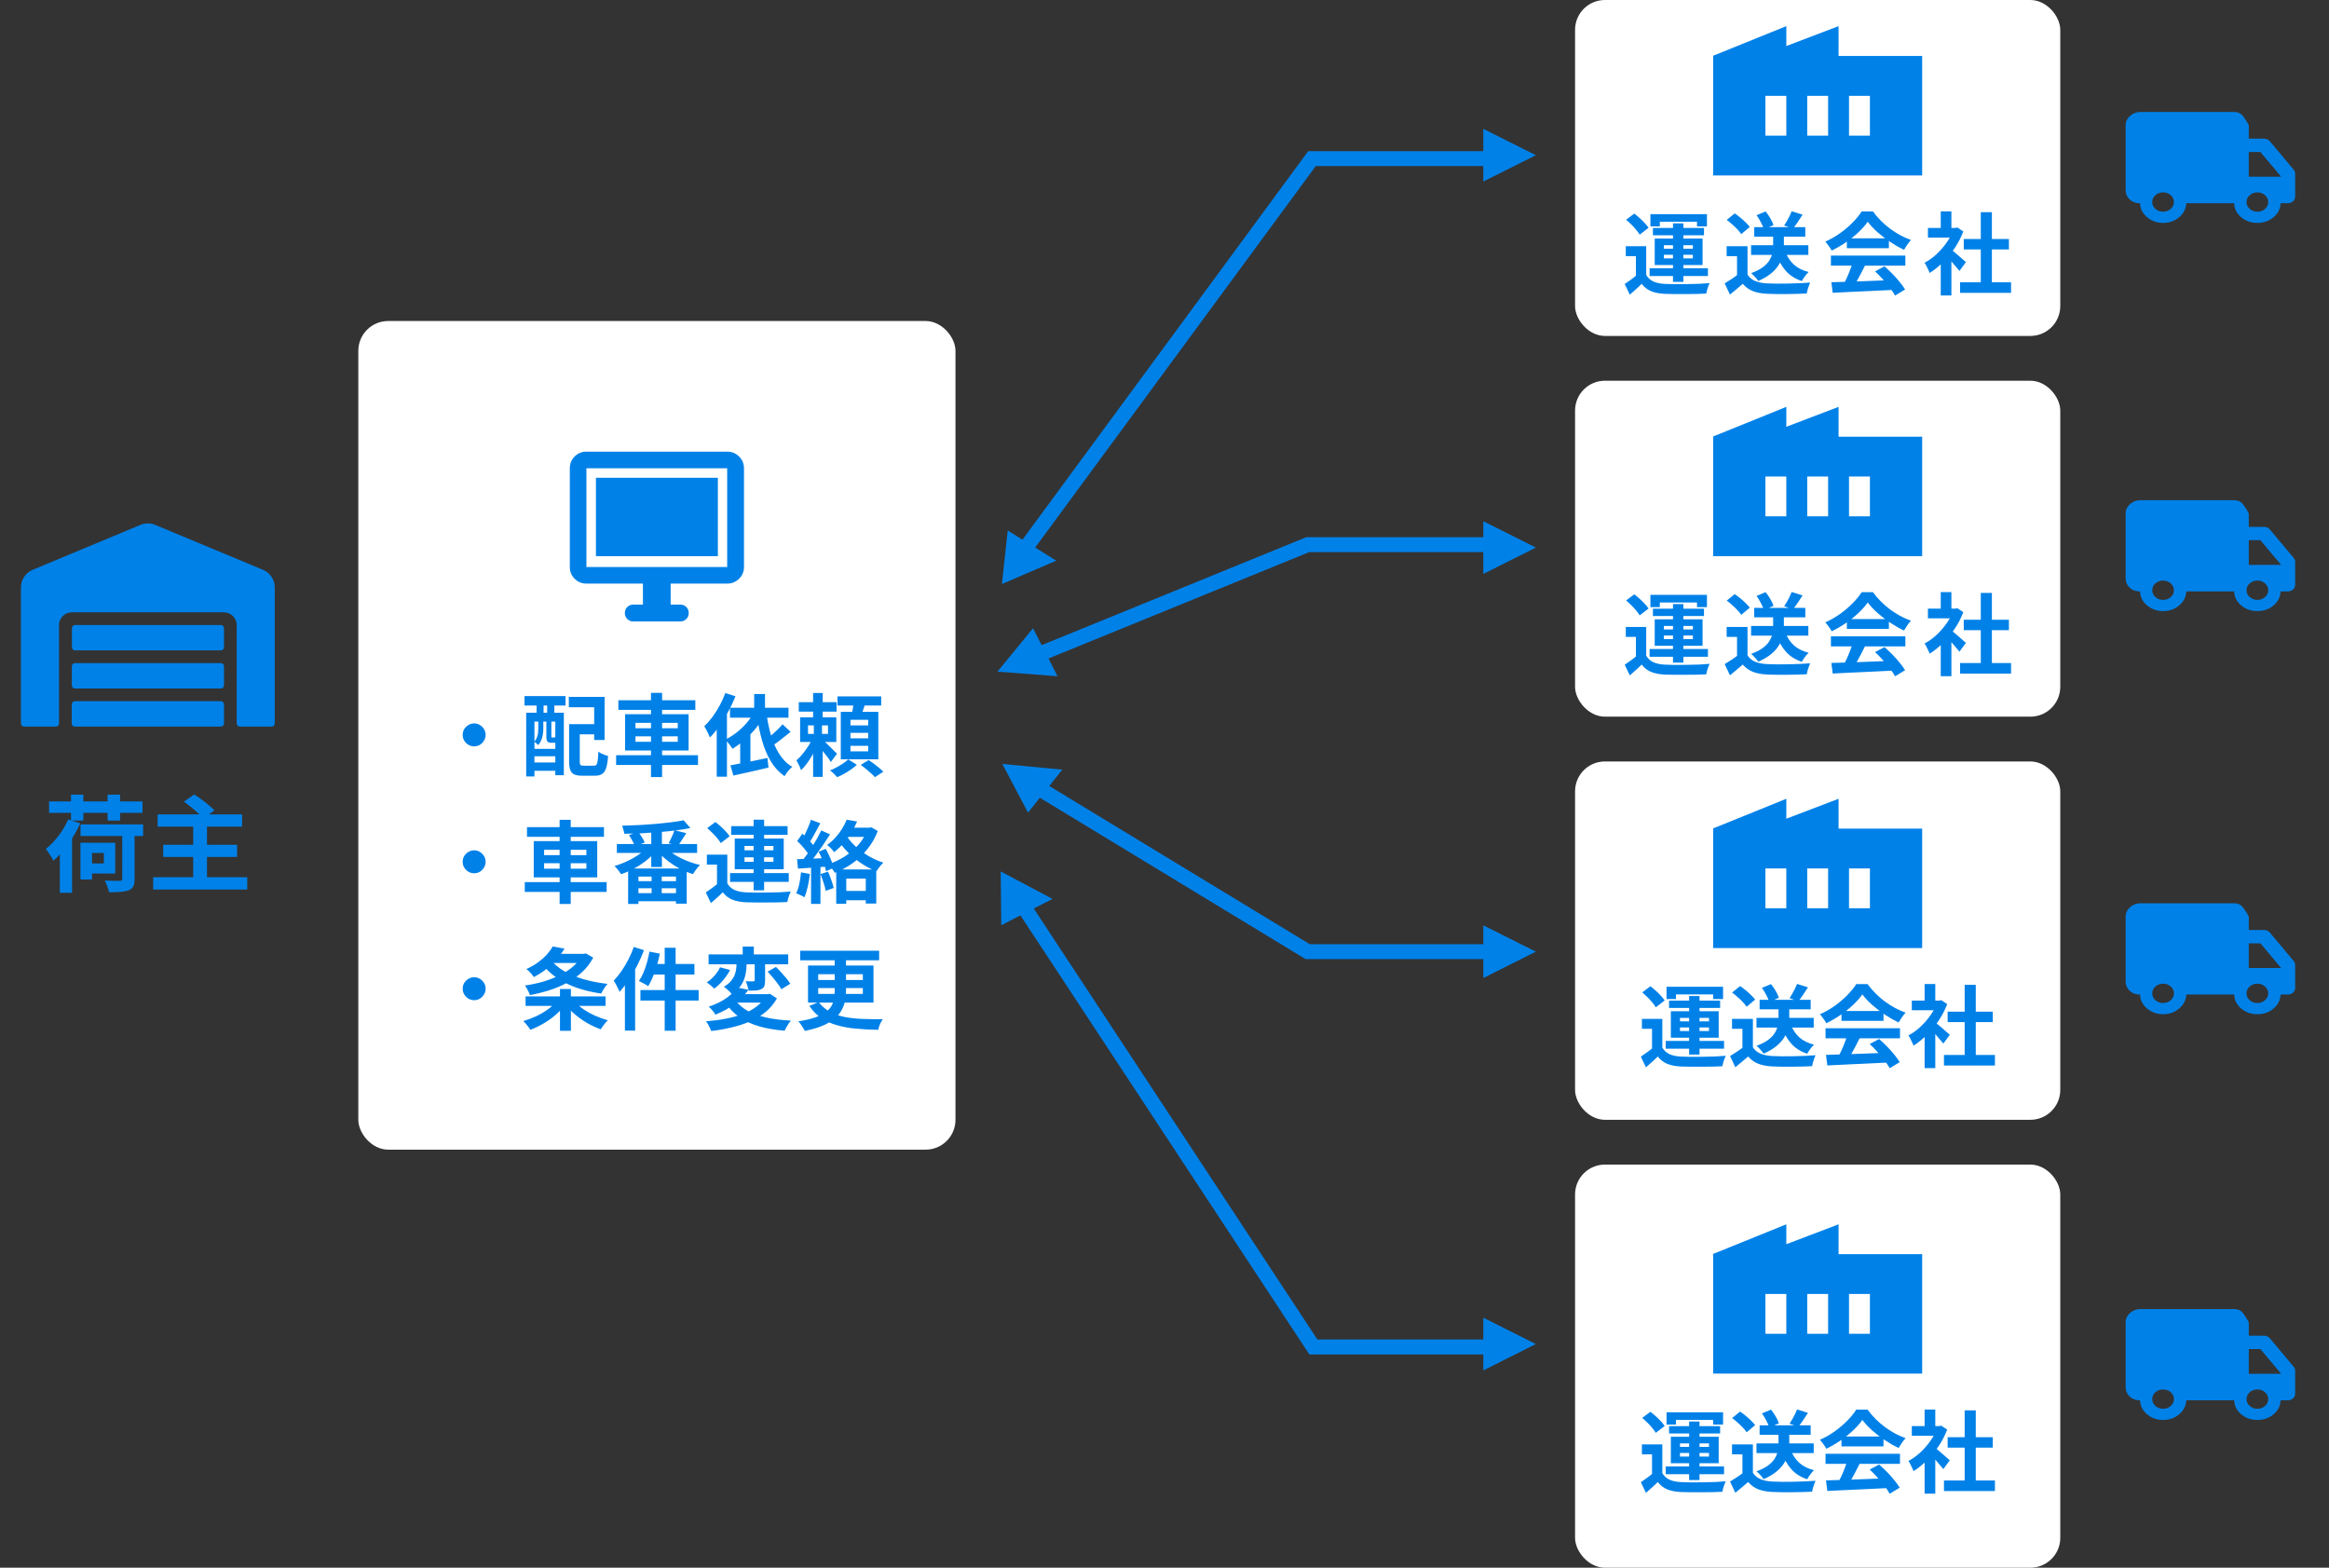
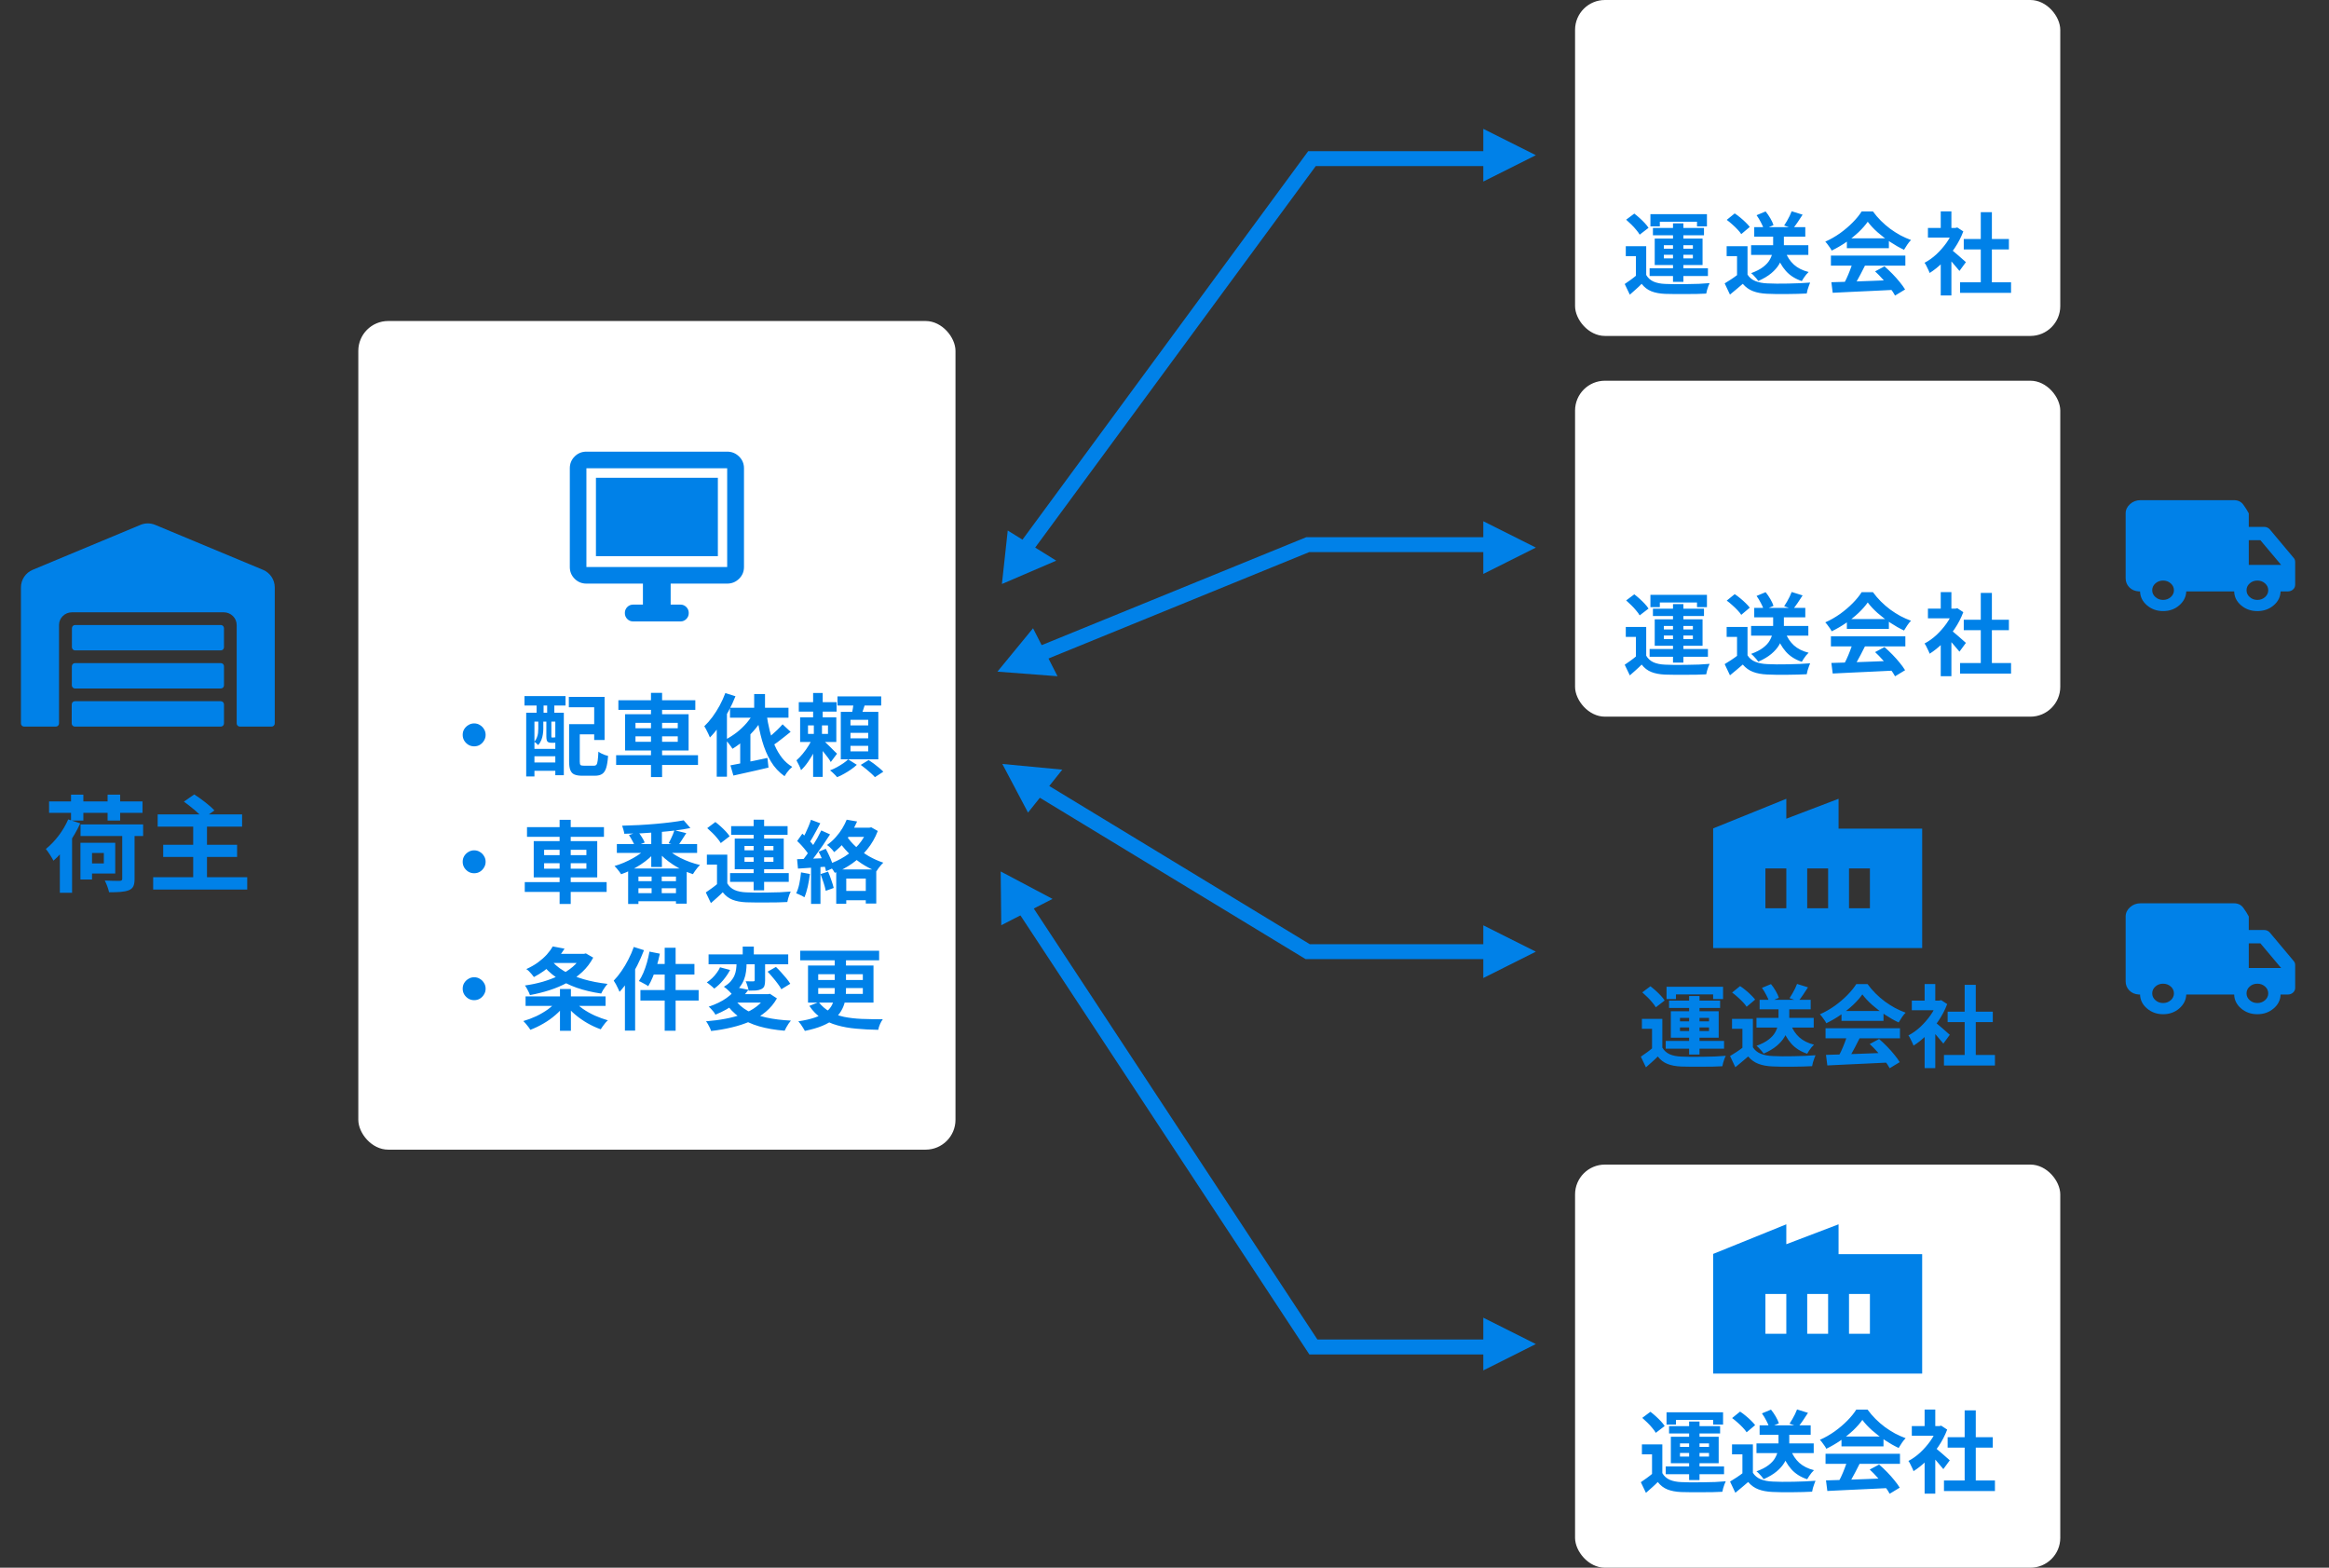
<svg xmlns="http://www.w3.org/2000/svg" fill="none" height="210" viewBox="0 0 312 210" width="312">
  <rect x="0" y="0" width="312" height="210" fill="#333333" stroke="none" />
  <clipPath id="a">
-     <path d="m229.5 3.5h28v20h-28z" />
-   </clipPath>
+     </clipPath>
  <clipPath id="b">
    <path d="m229.5 54.5h28v20h-28z" />
  </clipPath>
  <clipPath id="c">
    <path d="m229.5 107h28v20h-28z" />
  </clipPath>
  <clipPath id="d">
    <path d="m229.5 164h28v20h-28z" />
  </clipPath>
  <path d="m29.58 88.824h-19.529c-.234 0-.425.191-.425.425l-.005 2.552c0 .234.191.425.425.425h19.534c.234 0 .425-.191.425-.425v-2.552c0-.234-.191-.425-.425-.425zm0 5.104h-19.545c-.234 0-.425.191-.425.425l-.005 2.552c0 .234.191.425.425.425h19.55c.234 0 .425-.191.425-.425v-2.552c0-.234-.191-.425-.425-.425zm0-10.208h-19.518c-.234 0-.425.191-.425.425l-.005 2.552c0 .234.191.425.425.425h19.523c.234 0 .425-.191.425-.425v-2.552c0-.234-.191-.425-.425-.425zm5.658-7.39-14.455-6.024c-.627-.261-1.333-.261-1.96 0l-14.45 6.024c-.946.399-1.567 1.324-1.567 2.355v18.22c0 .234.191.425.425.425h4.25c.234 0 .425-.191.425-.425v-13.185c0-.936.776-1.701 1.732-1.701h20.336c.956 0 1.732.766 1.732 1.701v13.185c0 .234.191.425.425.425h4.25c.234 0 .425-.191.425-.425v-18.22c0-1.031-.622-1.956-1.567-2.355z" fill="#0081e8" />
  <path d="m10.789 110.434h8.386v1.554h-8.386zm5.586.77h1.652v6.524c0 .854-.182 1.288-.784 1.526s-1.456.266-2.632.266c-.084-.448-.35-1.134-.574-1.568.812.042 1.736.042 1.988.042.266-.014.35-.084.35-.294zm-7.238-1.442 1.61.532c-.84 1.876-2.212 3.808-3.584 4.998-.182-.364-.7-1.19-1.022-1.568 1.19-.952 2.338-2.422 2.996-3.962zm2.478 3.136h3.822v4.116h-3.822v-1.358h2.296v-1.4h-2.296zm-.84 0h1.554v4.914h-1.554zm-4.2-5.544h12.516v1.526h-12.516zm2.94-.91h1.652v3.472h-1.652zm4.9 0h1.68v3.472h-1.68zm-6.398 6.566 1.638-1.638v.014 8.204h-1.638zm13.104-3.92h11.312v1.638h-11.312zm.742 4.074h9.898v1.624h-9.898zm-1.344 4.34h12.6v1.652h-12.6zm5.362-6.986h1.848v7.868h-1.848zm-1.246-3.136 1.386-.966c.896.574 2.1 1.484 2.702 2.142l-1.484 1.078c-.532-.644-1.68-1.596-2.604-2.254z" fill="#0081e8" />
  <path d="m135.881 75.462 39.876-54.214h25.151" stroke="#0081e8" stroke-width="2" />
  <g fill="#0081e8">
    <path d="m205.749 180.04-7.041 3.531v-7.061z" />
    <path d="m205.749 127.48-7.041 3.53v-7.061z" />
    <path d="m205.749 73.35-7.041 3.53v-7.06z" />
    <path d="m205.75 20.789-7.042 3.53v-7.06z" />
    <path d="m134.219 78.23.781-7.167 6.497 4.04z" />
    <path d="m133.619 89.968 4.77-5.812 3.28 6.427z" />
    <path d="m134.276 102.334 8.034.762-4.593 5.752z" />
    <path d="m134.054 116.734 6.946 3.678-6.866 3.523z" />
-     <path d="m289.773 29.856c-.836 0-1.554-.257-2.156-.771-.601-.514-.91-1.136-.927-1.865h-.151c-.534-.03-.965-.212-1.29-.547-.326-.335-.489-.741-.489-1.218v-8.69c0-.477.196-.89.589-1.24.392-.35.856-.525 1.391-.525h12.533c.534 0 .948.197 1.24.592.293.395.539.786.74 1.173v1.81h2.03c.167 0 .318.03.451.089.134.06.251.149.351.268l3.183 3.798c.067.074.117.156.151.246.033.089.05.186.05.29v3.061c0 .253-.096.465-.288.637-.192.171-.431.257-.715.257h-.952c-.017.73-.326 1.351-.928 1.865-.601.514-1.328.771-2.18.771s-1.579-.257-2.181-.771c-.601-.514-.911-1.136-.927-1.865h-6.417c-.033.73-.347 1.351-.94 1.865s-1.316.771-2.168.771zm0-1.497c.401 0 .743-.127 1.028-.38.284-.253.426-.558.426-.916s-.142-.663-.426-.916c-.285-.253-.627-.38-1.028-.38s-.744.127-1.028.38c-.284.253-.426.558-.426.916s.142.663.426.916.627.38 1.028.38zm12.633 0c.401 0 .743-.127 1.027-.38.285-.253.427-.558.427-.916s-.142-.663-.427-.916c-.284-.253-.626-.38-1.027-.38s-.744.127-1.028.38c-.284.253-.426.558-.426.916s.142.663.426.916.627.38 1.028.38zm-1.153-4.691h4.336l-2.782-3.306h-1.554z" />
    <path d="m289.773 81.856c-.836 0-1.554-.257-2.156-.771-.601-.514-.91-1.136-.927-1.865h-.151c-.534-.03-.965-.212-1.29-.547-.326-.335-.489-.741-.489-1.218v-8.69c0-.476.196-.89.589-1.24.392-.35.856-.525 1.391-.525h12.533c.534 0 .948.197 1.24.592.293.395.539.786.74 1.173v1.81h2.03c.167 0 .318.03.451.089.134.06.251.149.351.268l3.183 3.798c.067.074.117.156.151.246.033.089.05.186.05.29v3.061c0 .253-.096.465-.288.637-.192.171-.431.257-.715.257h-.952c-.017.73-.326 1.351-.928 1.865-.601.514-1.328.771-2.18.771s-1.579-.257-2.181-.771c-.601-.514-.911-1.136-.927-1.865h-6.417c-.033.73-.347 1.351-.94 1.865-.593.514-1.316.771-2.168.771zm0-1.497c.401 0 .743-.127 1.028-.38.284-.253.426-.558.426-.916s-.142-.663-.426-.916c-.285-.253-.627-.38-1.028-.38s-.744.127-1.028.38-.426.558-.426.916.142.663.426.916c.284.253.627.38 1.028.38zm12.633 0c.401 0 .743-.127 1.027-.38.285-.253.427-.558.427-.916s-.142-.663-.427-.916c-.284-.253-.626-.38-1.027-.38s-.744.127-1.028.38-.426.558-.426.916.142.663.426.916c.284.253.627.38 1.028.38zm-1.153-4.691h4.336l-2.782-3.306h-1.554z" />
    <path d="m289.773 135.856c-.836 0-1.554-.257-2.156-.771-.601-.514-.91-1.135-.927-1.865h-.151c-.534-.03-.965-.212-1.29-.548-.326-.335-.489-.74-.489-1.217v-8.69c0-.477.196-.89.589-1.24.392-.35.856-.525 1.391-.525h12.533c.534 0 .948.197 1.24.592.293.395.539.786.74 1.173v1.809h2.03c.167 0 .318.03.451.09.134.059.251.149.351.268l3.183 3.797c.067.075.117.157.151.246.033.09.05.186.05.291v3.06c0 .253-.096.466-.288.637s-.431.257-.715.257h-.952c-.017.73-.326 1.351-.928 1.865-.601.514-1.328.771-2.18.771s-1.579-.257-2.181-.771c-.601-.514-.911-1.135-.927-1.865h-6.417c-.033.73-.347 1.351-.94 1.865s-1.316.771-2.168.771zm0-1.497c.401 0 .743-.127 1.028-.38.284-.253.426-.558.426-.916 0-.357-.142-.662-.426-.916-.285-.253-.627-.379-1.028-.379s-.744.126-1.028.379c-.284.254-.426.559-.426.916 0 .358.142.663.426.916s.627.38 1.028.38zm12.633 0c.401 0 .743-.127 1.027-.38.285-.253.427-.558.427-.916 0-.357-.142-.662-.427-.916-.284-.253-.626-.379-1.027-.379s-.744.126-1.028.379c-.284.254-.426.559-.426.916 0 .358.142.663.426.916s.627.38 1.028.38zm-1.153-4.691h4.336l-2.782-3.307h-1.554z" />
-     <path d="m289.773 190.207c-.836 0-1.554-.257-2.156-.771-.601-.514-.91-1.136-.927-1.865h-.151c-.534-.03-.965-.212-1.29-.548-.326-.335-.489-.741-.489-1.217v-8.69c0-.477.196-.89.589-1.24.392-.35.856-.525 1.391-.525h12.533c.534 0 .948.197 1.24.592.293.395.539.786.74 1.173v1.809h2.03c.167 0 .318.03.451.09.134.059.251.149.351.268l3.183 3.797c.067.075.117.157.151.246.033.09.05.186.05.291v3.06c0 .253-.096.466-.288.637s-.431.257-.715.257h-.952c-.017.729-.326 1.351-.928 1.865-.601.514-1.328.771-2.18.771s-1.579-.257-2.181-.771c-.601-.514-.911-1.136-.927-1.865h-6.417c-.033.729-.347 1.351-.94 1.865s-1.316.771-2.168.771zm0-1.497c.401 0 .743-.127 1.028-.38.284-.253.426-.558.426-.916 0-.357-.142-.662-.426-.916-.285-.253-.627-.379-1.028-.379s-.744.126-1.028.379c-.284.254-.426.559-.426.916 0 .358.142.663.426.916s.627.38 1.028.38zm12.633 0c.401 0 .743-.127 1.027-.38.285-.253.427-.558.427-.916 0-.357-.142-.662-.427-.916-.284-.253-.626-.379-1.027-.379s-.744.126-1.028.379c-.284.254-.426.559-.426.916 0 .358.142.663.426.916s.627.38 1.028.38zm-1.153-4.691h4.336l-2.782-3.307h-1.554z" />
  </g>
  <rect fill="#fff" height="45" rx="4" width="65" x="211" />
  <g clip-path="url(#a)">
    <path d="m229.5 23.5v-16.033l9.8-3.967v2.667l7-2.667v4h11.2v16zm12.6-5.333h2.8v-5.333h-2.8zm-5.6 0h2.8v-5.333h-2.8zm11.2 0h2.8v-5.333h-2.8z" fill="#0081e8" />
  </g>
  <path d="m220.532 32.98v4.428h-1.38v-3.096h-1.356v-1.332zm0 3.852c.232.4.56.696.984.888.424.184.94.288 1.548.312.36.016.792.028 1.296.036.512 0 1.044-.004 1.596-.012.56-.008 1.104-.02 1.632-.036.536-.024 1.016-.056 1.44-.096-.056.104-.116.244-.18.42-.056.168-.112.34-.168.516-.048.176-.084.332-.108.468-.368.024-.792.04-1.272.048s-.976.012-1.488.012c-.512.008-1.008.008-1.488 0-.48 0-.904-.008-1.272-.024-.72-.032-1.332-.148-1.836-.348s-.936-.532-1.296-.996c-.232.24-.48.476-.744.708-.256.24-.536.488-.84.744l-.684-1.428c.256-.168.524-.356.804-.564.288-.208.564-.424.828-.648zm-2.688-7.404 1.092-.816c.232.176.472.376.72.6s.476.448.684.672.376.436.504.636l-1.188.912c-.112-.2-.268-.416-.468-.648-.192-.24-.408-.476-.648-.708-.24-.24-.472-.456-.696-.648zm6.276.492h1.392v7.836h-1.392zm-1.224 4.212v.48h3.888v-.48zm0-1.284v.468h3.888v-.468zm-1.224-.888h6.408v3.54h-6.408zm-.576-3.276h7.572v1.644h-1.332v-.624h-4.98v.624h-1.26zm.336 1.848h6.84v.984h-6.84zm-.444 5.4h7.812v1.044h-7.812zm13.596-3.084h7.668v1.296h-7.668zm.42-2.424h6.84v1.272h-6.84zm2.532.624h1.44v1.92c0 .384-.048.784-.144 1.2-.088.416-.256.832-.504 1.248-.24.408-.588.804-1.044 1.188-.448.376-1.028.72-1.74 1.032-.064-.104-.152-.22-.264-.348s-.228-.256-.348-.384-.236-.232-.348-.312c.68-.248 1.216-.524 1.608-.828.4-.304.692-.62.876-.948.192-.328.316-.648.372-.96.064-.32.096-.62.096-.9zm1.656 2.712c.248.664.624 1.228 1.128 1.692.512.456 1.168.784 1.968.984-.104.096-.216.216-.336.36-.112.144-.22.292-.324.444-.096.144-.18.28-.252.408-.88-.288-1.592-.74-2.136-1.356s-.964-1.372-1.26-2.268zm-5.088-.78v4.428h-1.404v-3.096h-1.392v-1.332zm0 3.804c.248.392.596.68 1.044.864s.984.288 1.608.312c.352.016.768.028 1.248.036.488 0 1-.004 1.536-.012s1.06-.024 1.572-.048c.52-.024.98-.052 1.38-.084-.048.112-.104.256-.168.432s-.124.356-.18.54c-.048.184-.084.348-.108.492-.36.024-.772.04-1.236.048-.464.016-.94.024-1.428.024-.488.008-.96.008-1.416 0s-.864-.02-1.224-.036c-.736-.032-1.364-.148-1.884-.348-.52-.192-.98-.52-1.38-.984-.264.224-.536.456-.816.696-.272.24-.572.488-.9.744l-.708-1.5c.28-.168.572-.352.876-.552s.596-.408.876-.624zm-2.784-7.332 1.068-.864c.248.16.5.348.756.564.256.208.496.424.72.648.224.216.404.416.54.6l-1.14.96c-.12-.192-.288-.4-.504-.624-.208-.224-.44-.448-.696-.672-.256-.232-.504-.436-.744-.612zm8.7-1.152 1.464.456c-.216.344-.44.684-.672 1.02-.224.328-.432.608-.624.84l-1.176-.408c.12-.184.244-.384.372-.6.128-.224.248-.448.36-.672.112-.232.204-.444.276-.636zm-4.704.528 1.212-.504c.224.272.436.58.636.924s.34.648.42.912l-1.296.552c-.064-.256-.192-.56-.384-.912-.184-.36-.38-.684-.588-.972zm10.02 8.976c.712-.024 1.536-.048 2.472-.072.944-.032 1.932-.068 2.964-.108 1.04-.04 2.064-.08 3.072-.12l-.048 1.32c-.976.056-1.968.104-2.976.144-1 .048-1.952.092-2.856.132-.904.048-1.72.088-2.448.12zm-.06-3.564h9.972v1.344h-9.972zm2.136-2.316h5.628v1.32h-5.628zm.792 3.192 1.644.444c-.184.376-.38.76-.588 1.152-.2.384-.4.752-.6 1.104-.192.352-.376.664-.552.936l-1.26-.42c.16-.296.328-.628.504-.996.176-.376.336-.756.48-1.14.152-.392.276-.752.372-1.08zm2.988 1.236 1.26-.672c.36.312.716.648 1.068 1.008s.676.724.972 1.092c.296.36.536.692.72.996l-1.344.816c-.16-.304-.388-.648-.684-1.032-.288-.376-.608-.76-.96-1.152-.344-.392-.688-.744-1.032-1.056zm-.984-6.648c-.32.456-.732.924-1.236 1.404-.504.472-1.064.92-1.68 1.344s-1.256.796-1.92 1.116c-.048-.12-.124-.252-.228-.396-.096-.152-.2-.296-.312-.432-.104-.144-.208-.268-.312-.372.688-.304 1.348-.68 1.98-1.128.632-.456 1.196-.936 1.692-1.44.504-.512.904-1.004 1.2-1.476h1.512c.32.44.676.856 1.068 1.248s.808.752 1.248 1.08c.44.32.892.608 1.356.864.472.248.948.46 1.428.636-.176.176-.344.384-.504.624s-.304.468-.432.684c-.6-.28-1.208-.624-1.824-1.032s-1.192-.848-1.728-1.32c-.528-.472-.964-.94-1.308-1.404zm12.372 8.112h6.828v1.416h-6.828zm.492-5.796h6.048v1.392h-6.048zm2.28-3.6h1.488v10.08h-1.488zm-7.08 2.112h3.924v1.296h-3.924zm1.716 4.092 1.428-1.704v6.66h-1.428zm0-6.312h1.428v2.82h-1.428zm1.272 5.016c.112.072.264.192.456.36.2.16.412.34.636.54.224.192.428.372.612.54.184.16.316.276.396.348l-.864 1.176c-.12-.152-.268-.328-.444-.528-.168-.208-.348-.42-.54-.636s-.38-.42-.564-.612-.34-.352-.468-.48zm.42-2.796h.276l.252-.06.804.528c-.296.784-.684 1.532-1.164 2.244-.48.704-1.008 1.34-1.584 1.908s-1.164 1.04-1.764 1.416c-.04-.128-.104-.28-.192-.456-.08-.184-.164-.356-.252-.516-.08-.168-.16-.3-.24-.396.552-.288 1.08-.664 1.584-1.128.504-.472.956-.988 1.356-1.548.4-.568.708-1.148.924-1.74z" fill="#0081e8" />
  <rect fill="#fff" height="45" rx="4" width="65" x="211" y="51" />
  <g clip-path="url(#b)">
-     <path d="m229.5 74.5v-16.033l9.8-3.967v2.667l7-2.667v4h11.2v16zm12.6-5.333h2.8v-5.333h-2.8zm-5.6 0h2.8v-5.333h-2.8zm11.2 0h2.8v-5.333h-2.8z" fill="#0081e8" />
-   </g>
+     </g>
  <path d="m220.532 83.98v4.428h-1.38v-3.096h-1.356v-1.332zm0 3.852c.232.4.56.696.984.888.424.184.94.288 1.548.312.36.016.792.028 1.296.036.512 0 1.044-.004 1.596-.012.56-.008 1.104-.02 1.632-.036.536-.024 1.016-.056 1.44-.096-.056.104-.116.244-.18.42-.056.168-.112.34-.168.516-.048.176-.084.332-.108.468-.368.024-.792.04-1.272.048s-.976.012-1.488.012c-.512.008-1.008.008-1.488 0-.48 0-.904-.008-1.272-.024-.72-.032-1.332-.148-1.836-.348s-.936-.532-1.296-.996c-.232.24-.48.476-.744.708-.256.24-.536.488-.84.744l-.684-1.428c.256-.168.524-.356.804-.564.288-.208.564-.424.828-.648zm-2.688-7.404 1.092-.816c.232.176.472.376.72.6s.476.448.684.672.376.436.504.636l-1.188.912c-.112-.2-.268-.416-.468-.648-.192-.24-.408-.476-.648-.708-.24-.24-.472-.456-.696-.648zm6.276.492h1.392v7.836h-1.392zm-1.224 4.212v.48h3.888v-.48zm0-1.284v.468h3.888v-.468zm-1.224-.888h6.408v3.54h-6.408zm-.576-3.276h7.572v1.644h-1.332v-.624h-4.98v.624h-1.26zm.336 1.848h6.84v.984h-6.84zm-.444 5.4h7.812v1.044h-7.812zm13.596-3.084h7.668v1.296h-7.668zm.42-2.424h6.84v1.272h-6.84zm2.532.624h1.44v1.92c0 .384-.048.784-.144 1.2-.088.416-.256.832-.504 1.248-.24.408-.588.804-1.044 1.188-.448.376-1.028.72-1.74 1.032-.064-.104-.152-.22-.264-.348s-.228-.256-.348-.384-.236-.232-.348-.312c.68-.248 1.216-.524 1.608-.828.4-.304.692-.62.876-.948.192-.328.316-.648.372-.96.064-.32.096-.62.096-.9zm1.656 2.712c.248.664.624 1.228 1.128 1.692.512.456 1.168.784 1.968.984-.104.096-.216.216-.336.36-.112.144-.22.292-.324.444-.096.144-.18.28-.252.408-.88-.288-1.592-.74-2.136-1.356s-.964-1.372-1.26-2.268zm-5.088-.78v4.428h-1.404v-3.096h-1.392v-1.332zm0 3.804c.248.392.596.68 1.044.864s.984.288 1.608.312c.352.016.768.028 1.248.036.488 0 1-.004 1.536-.012s1.06-.024 1.572-.048c.52-.024.98-.052 1.38-.084-.048.112-.104.256-.168.432s-.124.356-.18.54c-.048.184-.084.348-.108.492-.36.024-.772.04-1.236.048-.464.016-.94.024-1.428.024-.488.008-.96.008-1.416 0s-.864-.02-1.224-.036c-.736-.032-1.364-.148-1.884-.348-.52-.192-.98-.52-1.38-.984-.264.224-.536.456-.816.696-.272.24-.572.488-.9.744l-.708-1.5c.28-.168.572-.352.876-.552s.596-.408.876-.624zm-2.784-7.332 1.068-.864c.248.16.5.348.756.564.256.208.496.424.72.648.224.216.404.416.54.6l-1.14.96c-.12-.192-.288-.4-.504-.624-.208-.224-.44-.448-.696-.672-.256-.232-.504-.436-.744-.612zm8.7-1.152 1.464.456c-.216.344-.44.684-.672 1.02-.224.328-.432.608-.624.84l-1.176-.408c.12-.184.244-.384.372-.6.128-.224.248-.448.36-.672.112-.232.204-.444.276-.636zm-4.704.528 1.212-.504c.224.272.436.58.636.924s.34.648.42.912l-1.296.552c-.064-.256-.192-.56-.384-.912-.184-.36-.38-.684-.588-.972zm10.02 8.976c.712-.024 1.536-.048 2.472-.072.944-.032 1.932-.068 2.964-.108 1.04-.04 2.064-.08 3.072-.12l-.048 1.32c-.976.056-1.968.104-2.976.144-1 .048-1.952.092-2.856.132-.904.048-1.72.088-2.448.12zm-.06-3.564h9.972v1.344h-9.972zm2.136-2.316h5.628v1.32h-5.628zm.792 3.192 1.644.444c-.184.376-.38.76-.588 1.152-.2.384-.4.752-.6 1.104-.192.352-.376.664-.552.936l-1.26-.42c.16-.296.328-.628.504-.996.176-.376.336-.756.48-1.14.152-.392.276-.752.372-1.08zm2.988 1.236 1.26-.672c.36.312.716.648 1.068 1.008s.676.724.972 1.092c.296.36.536.692.72.996l-1.344.816c-.16-.304-.388-.648-.684-1.032-.288-.376-.608-.76-.96-1.152-.344-.392-.688-.744-1.032-1.056zm-.984-6.648c-.32.456-.732.924-1.236 1.404-.504.472-1.064.92-1.68 1.344s-1.256.796-1.92 1.116c-.048-.12-.124-.252-.228-.396-.096-.152-.2-.296-.312-.432-.104-.144-.208-.268-.312-.372.688-.304 1.348-.68 1.98-1.128.632-.456 1.196-.936 1.692-1.44.504-.512.904-1.004 1.2-1.476h1.512c.32.44.676.856 1.068 1.248s.808.752 1.248 1.08c.44.32.892.608 1.356.864.472.248.948.46 1.428.636-.176.176-.344.384-.504.624s-.304.468-.432.684c-.6-.28-1.208-.624-1.824-1.032s-1.192-.848-1.728-1.32c-.528-.472-.964-.94-1.308-1.404zm12.372 8.112h6.828v1.416h-6.828zm.492-5.796h6.048v1.392h-6.048zm2.28-3.6h1.488v10.08h-1.488zm-7.08 2.112h3.924v1.296h-3.924zm1.716 4.092 1.428-1.704v6.66h-1.428zm0-6.312h1.428v2.82h-1.428zm1.272 5.016c.112.072.264.192.456.36.2.16.412.34.636.54.224.192.428.372.612.54.184.16.316.276.396.348l-.864 1.176c-.12-.152-.268-.328-.444-.528-.168-.208-.348-.42-.54-.636s-.38-.42-.564-.612-.34-.352-.468-.48zm.42-2.796h.276l.252-.06.804.528c-.296.784-.684 1.532-1.164 2.244-.48.704-1.008 1.34-1.584 1.908s-1.164 1.04-1.764 1.416c-.04-.128-.104-.28-.192-.456-.08-.184-.164-.356-.252-.516-.08-.168-.16-.3-.24-.396.552-.288 1.08-.664 1.584-1.128.504-.472.956-.988 1.356-1.548.4-.568.708-1.148.924-1.74z" fill="#0081e8" />
-   <rect fill="#fff" height="48" rx="4" width="65" x="211" y="102" />
  <g clip-path="url(#c)">
    <path d="m229.5 127v-16.033l9.8-3.967v2.667l7-2.667v4h11.2v16zm12.6-5.333h2.8v-5.334h-2.8zm-5.6 0h2.8v-5.334h-2.8zm11.2 0h2.8v-5.334h-2.8z" fill="#0081e8" />
  </g>
  <path d="m222.692 136.48v4.428h-1.38v-3.096h-1.356v-1.332zm0 3.852c.232.4.56.696.984.888.424.184.94.288 1.548.312.36.016.792.028 1.296.036.512 0 1.044-.004 1.596-.012.56-.008 1.104-.02 1.632-.036.536-.024 1.016-.056 1.44-.096-.056.104-.116.244-.18.42-.056.168-.112.34-.168.516-.048.176-.084.332-.108.468-.368.024-.792.04-1.272.048s-.976.012-1.488.012c-.512.008-1.008.008-1.488 0-.48 0-.904-.008-1.272-.024-.72-.032-1.332-.148-1.836-.348s-.936-.532-1.296-.996c-.232.24-.48.476-.744.708-.256.24-.536.488-.84.744l-.684-1.428c.256-.168.524-.356.804-.564.288-.208.564-.424.828-.648zm-2.688-7.404 1.092-.816c.232.176.472.376.72.6s.476.448.684.672.376.436.504.636l-1.188.912c-.112-.2-.268-.416-.468-.648-.192-.24-.408-.476-.648-.708-.24-.24-.472-.456-.696-.648zm6.276.492h1.392v7.836h-1.392zm-1.224 4.212v.48h3.888v-.48zm0-1.284v.468h3.888v-.468zm-1.224-.888h6.408v3.54h-6.408zm-.576-3.276h7.572v1.644h-1.332v-.624h-4.98v.624h-1.26zm.336 1.848h6.84v.984h-6.84zm-.444 5.4h7.812v1.044h-7.812zm12.156-3.084h7.668v1.296h-7.668zm.42-2.424h6.84v1.272h-6.84zm2.532.624h1.44v1.92c0 .384-.048.784-.144 1.2-.088.416-.256.832-.504 1.248-.24.408-.588.804-1.044 1.188-.448.376-1.028.72-1.74 1.032-.064-.104-.152-.22-.264-.348s-.228-.256-.348-.384-.236-.232-.348-.312c.68-.248 1.216-.524 1.608-.828.4-.304.692-.62.876-.948.192-.328.316-.648.372-.96.064-.32.096-.62.096-.9zm1.656 2.712c.248.664.624 1.228 1.128 1.692.512.456 1.168.784 1.968.984-.104.096-.216.216-.336.36-.112.144-.22.292-.324.444-.096.144-.18.28-.252.408-.88-.288-1.592-.74-2.136-1.356s-.964-1.372-1.26-2.268zm-5.088-.78v4.428h-1.404v-3.096h-1.392v-1.332zm0 3.804c.248.392.596.68 1.044.864s.984.288 1.608.312c.352.016.768.028 1.248.036.488 0 1-.004 1.536-.012s1.06-.024 1.572-.048c.52-.024.98-.052 1.38-.084-.048.112-.104.256-.168.432s-.124.356-.18.54c-.048.184-.084.348-.108.492-.36.024-.772.04-1.236.048-.464.016-.94.024-1.428.024-.488.008-.96.008-1.416 0s-.864-.02-1.224-.036c-.736-.032-1.364-.148-1.884-.348-.52-.192-.98-.52-1.38-.984-.264.224-.536.456-.816.696-.272.24-.572.488-.9.744l-.708-1.5c.28-.168.572-.352.876-.552s.596-.408.876-.624zm-2.784-7.332 1.068-.864c.248.16.5.348.756.564.256.208.496.424.72.648.224.216.404.416.54.6l-1.14.96c-.12-.192-.288-.4-.504-.624-.208-.224-.44-.448-.696-.672-.256-.232-.504-.436-.744-.612zm8.7-1.152 1.464.456c-.216.344-.44.684-.672 1.02-.224.328-.432.608-.624.84l-1.176-.408c.12-.184.244-.384.372-.6.128-.224.248-.448.36-.672.112-.232.204-.444.276-.636zm-4.704.528 1.212-.504c.224.272.436.58.636.924s.34.648.42.912l-1.296.552c-.064-.256-.192-.56-.384-.912-.184-.36-.38-.684-.588-.972zm8.58 8.976c.712-.024 1.536-.048 2.472-.072.944-.032 1.932-.068 2.964-.108 1.04-.04 2.064-.08 3.072-.12l-.048 1.32c-.976.056-1.968.104-2.976.144-1 .048-1.952.092-2.856.132-.904.048-1.72.088-2.448.12zm-.06-3.564h9.972v1.344h-9.972zm2.136-2.316h5.628v1.32h-5.628zm.792 3.192 1.644.444c-.184.376-.38.76-.588 1.152-.2.384-.4.752-.6 1.104-.192.352-.376.664-.552.936l-1.26-.42c.16-.296.328-.628.504-.996.176-.376.336-.756.48-1.14.152-.392.276-.752.372-1.08zm2.988 1.236 1.26-.672c.36.312.716.648 1.068 1.008s.676.724.972 1.092c.296.36.536.692.72.996l-1.344.816c-.16-.304-.388-.648-.684-1.032-.288-.376-.608-.76-.96-1.152-.344-.392-.688-.744-1.032-1.056zm-.984-6.648c-.32.456-.732.924-1.236 1.404-.504.472-1.064.92-1.68 1.344s-1.256.796-1.92 1.116c-.048-.12-.124-.252-.228-.396-.096-.152-.2-.296-.312-.432-.104-.144-.208-.268-.312-.372.688-.304 1.348-.68 1.98-1.128.632-.456 1.196-.936 1.692-1.44.504-.512.904-1.004 1.2-1.476h1.512c.32.44.676.856 1.068 1.248s.808.752 1.248 1.08c.44.32.892.608 1.356.864.472.248.948.46 1.428.636-.176.176-.344.384-.504.624s-.304.468-.432.684c-.6-.28-1.208-.624-1.824-1.032s-1.192-.848-1.728-1.32c-.528-.472-.964-.94-1.308-1.404zm10.932 8.112h6.828v1.416h-6.828zm.492-5.796h6.048v1.392h-6.048zm2.28-3.6h1.488v10.08h-1.488zm-7.08 2.112h3.924v1.296h-3.924zm1.716 4.092 1.428-1.704v6.66h-1.428zm0-6.312h1.428v2.82h-1.428zm1.272 5.016c.112.072.264.192.456.36.2.16.412.34.636.54.224.192.428.372.612.54.184.16.316.276.396.348l-.864 1.176c-.12-.152-.268-.328-.444-.528-.168-.208-.348-.42-.54-.636s-.38-.42-.564-.612-.34-.352-.468-.48zm.42-2.796h.276l.252-.06.804.528c-.296.784-.684 1.532-1.164 2.244-.48.704-1.008 1.34-1.584 1.908s-1.164 1.04-1.764 1.416c-.04-.128-.104-.28-.192-.456-.08-.184-.164-.356-.252-.516-.08-.168-.16-.3-.24-.396.552-.288 1.08-.664 1.584-1.128.504-.472.956-.988 1.356-1.548.4-.568.708-1.148.924-1.74z" fill="#0081e8" />
  <rect fill="#fff" height="54" rx="4" width="65" x="211" y="156" />
  <g clip-path="url(#d)">
    <path d="m229.5 184v-16.033l9.8-3.967v2.667l7-2.667v4h11.2v16zm12.6-5.333h2.8v-5.334h-2.8zm-5.6 0h2.8v-5.334h-2.8zm11.2 0h2.8v-5.334h-2.8z" fill="#0081e8" />
  </g>
  <path d="m222.692 193.48v4.428h-1.38v-3.096h-1.356v-1.332zm0 3.852c.232.4.56.696.984.888.424.184.94.288 1.548.312.36.016.792.028 1.296.036.512 0 1.044-.004 1.596-.012.56-.008 1.104-.02 1.632-.036.536-.024 1.016-.056 1.44-.096-.056.104-.116.244-.18.42-.056.168-.112.34-.168.516-.048.176-.084.332-.108.468-.368.024-.792.04-1.272.048s-.976.012-1.488.012c-.512.008-1.008.008-1.488 0-.48 0-.904-.008-1.272-.024-.72-.032-1.332-.148-1.836-.348s-.936-.532-1.296-.996c-.232.24-.48.476-.744.708-.256.24-.536.488-.84.744l-.684-1.428c.256-.168.524-.356.804-.564.288-.208.564-.424.828-.648zm-2.688-7.404 1.092-.816c.232.176.472.376.72.6s.476.448.684.672.376.436.504.636l-1.188.912c-.112-.2-.268-.416-.468-.648-.192-.24-.408-.476-.648-.708-.24-.24-.472-.456-.696-.648zm6.276.492h1.392v7.836h-1.392zm-1.224 4.212v.48h3.888v-.48zm0-1.284v.468h3.888v-.468zm-1.224-.888h6.408v3.54h-6.408zm-.576-3.276h7.572v1.644h-1.332v-.624h-4.98v.624h-1.26zm.336 1.848h6.84v.984h-6.84zm-.444 5.4h7.812v1.044h-7.812zm12.156-3.084h7.668v1.296h-7.668zm.42-2.424h6.84v1.272h-6.84zm2.532.624h1.44v1.92c0 .384-.048.784-.144 1.2-.088.416-.256.832-.504 1.248-.24.408-.588.804-1.044 1.188-.448.376-1.028.72-1.74 1.032-.064-.104-.152-.22-.264-.348s-.228-.256-.348-.384-.236-.232-.348-.312c.68-.248 1.216-.524 1.608-.828.4-.304.692-.62.876-.948.192-.328.316-.648.372-.96.064-.32.096-.62.096-.9zm1.656 2.712c.248.664.624 1.228 1.128 1.692.512.456 1.168.784 1.968.984-.104.096-.216.216-.336.36-.112.144-.22.292-.324.444-.096.144-.18.28-.252.408-.88-.288-1.592-.74-2.136-1.356s-.964-1.372-1.26-2.268zm-5.088-.78v4.428h-1.404v-3.096h-1.392v-1.332zm0 3.804c.248.392.596.68 1.044.864s.984.288 1.608.312c.352.016.768.028 1.248.036.488 0 1-.004 1.536-.012s1.06-.024 1.572-.048c.52-.024.98-.052 1.38-.084-.048.112-.104.256-.168.432s-.124.356-.18.54c-.048.184-.084.348-.108.492-.36.024-.772.04-1.236.048-.464.016-.94.024-1.428.024-.488.008-.96.008-1.416 0s-.864-.02-1.224-.036c-.736-.032-1.364-.148-1.884-.348-.52-.192-.98-.52-1.38-.984-.264.224-.536.456-.816.696-.272.24-.572.488-.9.744l-.708-1.5c.28-.168.572-.352.876-.552s.596-.408.876-.624zm-2.784-7.332 1.068-.864c.248.16.5.348.756.564.256.208.496.424.72.648.224.216.404.416.54.6l-1.14.96c-.12-.192-.288-.4-.504-.624-.208-.224-.44-.448-.696-.672-.256-.232-.504-.436-.744-.612zm8.7-1.152 1.464.456c-.216.344-.44.684-.672 1.02-.224.328-.432.608-.624.84l-1.176-.408c.12-.184.244-.384.372-.6.128-.224.248-.448.36-.672.112-.232.204-.444.276-.636zm-4.704.528 1.212-.504c.224.272.436.58.636.924s.34.648.42.912l-1.296.552c-.064-.256-.192-.56-.384-.912-.184-.36-.38-.684-.588-.972zm8.58 8.976c.712-.024 1.536-.048 2.472-.072.944-.032 1.932-.068 2.964-.108 1.04-.04 2.064-.08 3.072-.12l-.048 1.32c-.976.056-1.968.104-2.976.144-1 .048-1.952.092-2.856.132-.904.048-1.72.088-2.448.12zm-.06-3.564h9.972v1.344h-9.972zm2.136-2.316h5.628v1.32h-5.628zm.792 3.192 1.644.444c-.184.376-.38.76-.588 1.152-.2.384-.4.752-.6 1.104-.192.352-.376.664-.552.936l-1.26-.42c.16-.296.328-.628.504-.996.176-.376.336-.756.48-1.14.152-.392.276-.752.372-1.08zm2.988 1.236 1.26-.672c.36.312.716.648 1.068 1.008s.676.724.972 1.092c.296.36.536.692.72.996l-1.344.816c-.16-.304-.388-.648-.684-1.032-.288-.376-.608-.76-.96-1.152-.344-.392-.688-.744-1.032-1.056zm-.984-6.648c-.32.456-.732.924-1.236 1.404-.504.472-1.064.92-1.68 1.344s-1.256.796-1.92 1.116c-.048-.12-.124-.252-.228-.396-.096-.152-.2-.296-.312-.432-.104-.144-.208-.268-.312-.372.688-.304 1.348-.68 1.98-1.128.632-.456 1.196-.936 1.692-1.44.504-.512.904-1.004 1.2-1.476h1.512c.32.44.676.856 1.068 1.248s.808.752 1.248 1.08c.44.32.892.608 1.356.864.472.248.948.46 1.428.636-.176.176-.344.384-.504.624s-.304.468-.432.684c-.6-.28-1.208-.624-1.824-1.032s-1.192-.848-1.728-1.32c-.528-.472-.964-.94-1.308-1.404zm10.932 8.112h6.828v1.416h-6.828zm.492-5.796h6.048v1.392h-6.048zm2.28-3.6h1.488v10.08h-1.488zm-7.08 2.112h3.924v1.296h-3.924zm1.716 4.092 1.428-1.704v6.66h-1.428zm0-6.312h1.428v2.82h-1.428zm1.272 5.016c.112.072.264.192.456.36.2.16.412.34.636.54.224.192.428.372.612.54.184.16.316.276.396.348l-.864 1.176c-.12-.152-.268-.328-.444-.528-.168-.208-.348-.42-.54-.636s-.38-.42-.564-.612-.34-.352-.468-.48zm.42-2.796h.276l.252-.06.804.528c-.296.784-.684 1.532-1.164 2.244-.48.704-1.008 1.34-1.584 1.908s-1.164 1.04-1.764 1.416c-.04-.128-.104-.28-.192-.456-.08-.184-.164-.356-.252-.516-.08-.168-.16-.3-.24-.396.552-.288 1.08-.664 1.584-1.128.504-.472.956-.988 1.356-1.548.4-.568.708-1.148.924-1.74z" fill="#0081e8" />
  <path d="m199.587 72.958h-24.401l-38.525 15.719" stroke="#0081e8" stroke-width="2" />
  <path d="m136.5 120.5 39.445 59.933h25.403" stroke="#0081e8" stroke-width="2" />
  <path d="m199.588 127.48h-24.402l-38.134-23.155" stroke="#0081e8" stroke-width="2" />
  <rect fill="#fff" height="111" rx="4" width="80" x="48" y="43" />
  <path d="m56 52h64v93h-64z" fill="#fff" />
  <path d="m84.805 83.242c-.3 0-.558-.108-.774-.324s-.324-.483-.324-.802.108-.586.324-.802.474-.324.774-.324h1.323v-2.815h-7.571c-.619 0-1.145-.216-1.576-.647-.431-.431-.647-.957-.647-1.576v-13.229c0-.619.216-1.145.647-1.576.432-.432.957-.647 1.576-.647h18.858c.619 0 1.149.216 1.59.647.441.431.661.957.661 1.576v13.229c0 .619-.221 1.145-.661 1.576-.441.432-.971.647-1.59.647h-7.571v2.815h1.323c.3 0 .558.108.774.324s.324.483.324.802-.108.586-.324.802-.474.324-.774.324zm-6.248-7.29h18.858v-13.229h-18.858zm0 0v-13.229z" fill="#0081e8" />
  <path d="m79.834 64h16.333v10.5h-16.333z" fill="#0081e8" />
  <path d="m63.52 96.904c.288 0 .544.072.768.216.232.136.416.32.552.552.144.224.216.48.216.768 0 .28-.072.536-.216.768-.136.232-.32.42-.552.564-.224.136-.48.204-.768.204-.28 0-.536-.068-.768-.204-.232-.144-.42-.332-.564-.564-.136-.232-.204-.488-.204-.768 0-.288.068-.544.204-.768.144-.232.332-.416.564-.552.232-.144.488-.216.768-.216zm13.416.096h3.348v1.368h-3.348zm-.696 0h1.428v5.004c0 .248.032.404.096.468s.216.096.456.096h.252.396.408.288c.152 0 .264-.044.336-.132.08-.096.136-.28.168-.552.04-.272.072-.672.096-1.2.104.08.232.16.384.24.152.072.308.14.468.204.168.056.316.1.444.132-.048.68-.132 1.212-.252 1.596s-.3.656-.54.816-.568.24-.984.24c-.064 0-.152 0-.264 0s-.236 0-.372 0-.276 0-.42 0c-.136 0-.26 0-.372 0s-.196 0-.252 0c-.448 0-.8-.056-1.056-.168-.248-.104-.428-.296-.54-.576-.112-.272-.168-.66-.168-1.164zm-.036-3.648h4.788v5.772h-1.392v-4.38h-3.396zm-5.712 2.124h5.04v8.364h-1.14v-7.176h-2.796v7.344h-1.104zm.588 4.836h3.852v.996h-3.852zm0 1.824h3.852v1.116h-3.852zm-.816-8.892h5.496v1.26h-5.496zm1.62.288h.936v2.88h-.936zm1.416 0h.96v2.88h-.96zm-1.188 2.868h.672v1.224c0 .224-.02.468-.06.732-.032.256-.1.512-.204.768-.096.248-.236.476-.42.684-.056-.064-.14-.144-.252-.24-.104-.096-.196-.164-.276-.204.16-.176.276-.364.348-.564.08-.2.132-.4.156-.6.024-.208.036-.404.036-.588zm1.08 0h.672v2.208c0 .08.004.132.012.156.008.016.032.024.072.024h.06.084.072c.088 0 .14-.012.156-.036.072.056.168.108.288.156s.232.084.336.108c-.04.168-.116.292-.228.372-.104.072-.248.108-.432.108-.032 0-.076 0-.132 0-.048 0-.1 0-.156 0-.048 0-.092 0-.132 0-.256 0-.432-.056-.528-.168s-.144-.348-.144-.708zm9.648-2.604h10.308v1.296h-10.308zm-.3 7.368h10.968v1.308h-10.968zm4.668-8.352h1.488v11.28h-1.488zm-2.076 5.82v.732h5.664v-.732zm0-1.8v.72h5.664v-.72zm-1.392-1.164h8.508v4.86h-8.508zm17.292-2.7h1.452v2.568h-1.452zm-3.24 1.836h7.836v1.332h-7.836zm3.252.552 1.368.456c-.328.616-.72 1.204-1.176 1.764-.456.552-.952 1.06-1.488 1.524-.528.464-1.068.864-1.62 1.2-.064-.104-.152-.232-.264-.384-.112-.16-.232-.316-.36-.468-.12-.152-.228-.276-.324-.372.528-.272 1.036-.596 1.524-.972.488-.384.932-.808 1.332-1.272.4-.472.736-.964 1.008-1.476zm-3.192 7.164c.424-.08.904-.172 1.44-.276.544-.104 1.116-.216 1.716-.336.608-.128 1.208-.256 1.8-.384l.144 1.296c-.544.128-1.092.256-1.644.384s-1.088.248-1.608.36c-.52.12-1.004.228-1.452.324zm6.984-5.496 1.08 1.008c-.288.232-.584.468-.888.708s-.604.472-.9.696c-.296.216-.572.408-.828.576l-.804-.852c.248-.176.512-.384.792-.624.288-.248.568-.504.84-.768.28-.272.516-.52.708-.744zm-2.148-1.356c.112.768.256 1.512.432 2.232.184.712.412 1.376.684 1.992s.6 1.168.984 1.656c.384.48.832.872 1.344 1.176-.112.096-.236.212-.372.348-.128.144-.252.296-.372.456-.112.16-.208.308-.288.444-.744-.52-1.356-1.18-1.836-1.98-.48-.808-.868-1.728-1.164-2.76-.296-1.04-.532-2.164-.708-3.372zm-5.52-2.832 1.356.432c-.264.672-.58 1.348-.948 2.028-.36.68-.752 1.32-1.176 1.92-.416.592-.848 1.116-1.296 1.572-.04-.12-.108-.276-.204-.468-.088-.192-.184-.384-.288-.576-.096-.192-.184-.344-.264-.456.376-.36.74-.776 1.092-1.248.352-.48.676-.992.972-1.536.296-.552.548-1.108.756-1.668zm-1.152 3.312 1.368-1.368v.012 9.252h-1.368zm3.144 2.688 1.368-1.368v.012 5.436h-1.368zm7.848-4.776h5.064v1.26h-5.064zm1.92-1.236h1.284v3.972h-1.284zm-.684 4.344v1.14h2.676v-1.14zm-1.056-1.08h4.848v3.3h-4.848zm1.74 2.628.888.432c-.184.464-.412.948-.684 1.452-.264.496-.552.972-.864 1.428s-.632.836-.96 1.14c-.056-.192-.148-.416-.276-.672s-.24-.472-.336-.648c.28-.24.564-.536.852-.888.296-.36.564-.736.804-1.128s.432-.764.576-1.116zm1.224.348c.096.072.236.196.42.372.192.176.392.368.6.576s.4.4.576.576c.184.168.312.292.384.372l-.84 1.116c-.088-.168-.212-.36-.372-.576s-.332-.436-.516-.66c-.176-.232-.348-.448-.516-.648-.168-.208-.312-.38-.432-.516zm-1.128-2.34h1.092v2.232h.096v5.112h-1.284v-5.112h.096zm3.168-3.444h5.856v1.224h-5.856zm1.74 4.884v.732h2.376v-.732zm0 1.74v.744h2.376v-.744zm0-3.48v.744h2.376v-.744zm-1.296-1.068h5.028v6.36h-5.028zm1.74-1.404 1.572.18c-.12.368-.24.732-.36 1.092-.12.352-.228.656-.324.912l-1.2-.228c.064-.28.124-.6.18-.96.064-.368.108-.7.132-.996zm-.756 7.764 1.164.732c-.216.208-.476.416-.78.624-.296.208-.604.4-.924.576-.32.184-.632.336-.936.456-.112-.136-.26-.292-.444-.468-.176-.176-.344-.324-.504-.444.304-.112.608-.252.912-.42s.592-.344.864-.528.488-.36.648-.528zm1.692.744 1.056-.648c.224.144.46.308.708.492s.484.372.708.564c.224.184.408.352.552.504l-1.128.732c-.128-.152-.3-.324-.516-.516-.208-.192-.436-.388-.684-.588-.24-.2-.472-.38-.696-.54zm-51.792 11.444c.288 0 .544.072.768.216.232.136.416.32.552.552.144.224.216.48.216.768 0 .28-.072.536-.216.768-.136.232-.32.42-.552.564-.224.136-.48.204-.768.204-.28 0-.536-.068-.768-.204-.232-.144-.42-.332-.564-.564-.136-.232-.204-.488-.204-.768 0-.288.068-.544.204-.768.144-.232.332-.416.564-.552.232-.144.488-.216.768-.216zm7.08-3.108h10.308v1.296h-10.308zm-.3 7.368h10.968v1.308h-10.968zm4.668-8.352h1.488v11.28h-1.488zm-2.076 5.82v.732h5.664v-.732zm0-1.8v.72h5.664v-.72zm-1.392-1.164h8.508v4.86h-8.508zm11.136.396h10.752v1.188h-10.752zm4.608-2.028h1.428v5.1h-1.428zm4.344-1.152.9 1.032c-.608.128-1.272.236-1.992.324s-1.468.164-2.244.228-1.556.116-2.34.156c-.784.032-1.544.052-2.28.06-.016-.152-.056-.336-.12-.552-.056-.216-.112-.392-.168-.528.72-.024 1.46-.052 2.22-.084.76-.04 1.504-.092 2.232-.156.736-.064 1.424-.136 2.064-.216.648-.08 1.224-.168 1.728-.264zm-4.848 3.588 1.176.516c-.28.336-.6.66-.96.972s-.748.604-1.164.876c-.408.264-.832.504-1.272.72s-.876.4-1.308.552c-.064-.104-.148-.224-.252-.36-.104-.144-.212-.28-.324-.408-.112-.136-.216-.248-.312-.336.416-.12.832-.268 1.248-.444.424-.184.832-.384 1.224-.6.4-.224.764-.46 1.092-.708.336-.248.62-.508.852-.78zm2.412.036c.24.256.532.504.876.744s.72.464 1.128.672c.416.208.844.392 1.284.552.448.16.896.292 1.344.396-.112.096-.228.216-.348.36s-.232.292-.336.444-.196.292-.276.42c-.448-.144-.896-.32-1.344-.528-.448-.216-.88-.46-1.296-.732s-.804-.564-1.164-.876-.68-.64-.96-.984zm1.2-2.292 1.584.384c-.2.32-.4.632-.6.936-.192.304-.368.568-.528.792l-1.224-.384c.088-.16.18-.34.276-.54s.188-.404.276-.612.16-.4.216-.576zm-6.096.648 1.224-.444c.176.216.348.46.516.732.168.264.292.5.372.708l-1.308.492c-.064-.192-.176-.428-.336-.708-.152-.288-.308-.548-.468-.78zm-.108 4.476h7.848v4.704h-1.44v-3.624h-5.028v3.672h-1.38zm.54 1.692h6.66v.948h-6.66zm0 1.608h6.66v1.08h-6.66zm2.604-2.64h1.356v3.36h-1.356zm10.14-2.52v4.428h-1.38v-3.096h-1.356v-1.332zm0 3.852c.232.4.56.696.984.888.424.184.94.288 1.548.312.36.016.792.028 1.296.036.512 0 1.044-.004 1.596-.012.56-.008 1.104-.02 1.632-.036.536-.024 1.016-.056 1.44-.096-.056.104-.116.244-.18.42-.056.168-.112.34-.168.516-.048.176-.084.332-.108.468-.368.024-.792.04-1.272.048s-.976.012-1.488.012c-.512.008-1.008.008-1.488 0-.48 0-.904-.008-1.272-.024-.72-.032-1.332-.148-1.836-.348s-.936-.532-1.296-.996c-.232.24-.48.476-.744.708-.256.24-.536.488-.84.744l-.684-1.428c.256-.168.524-.356.804-.564.288-.208.564-.424.828-.648zm-2.688-7.404 1.092-.816c.232.176.472.376.72.6s.476.448.684.672.376.436.504.636l-1.188.912c-.112-.2-.268-.416-.468-.648-.192-.24-.408-.476-.648-.708-.24-.24-.472-.456-.696-.648zm3.204-.264h7.56v1.164h-7.56zm-.144 6.288h7.86v1.176h-7.86zm3.156-7.152h1.404v9.456h-1.404zm-1.224 5.04v.6h3.876v-.6zm0-1.524v.588h3.876v-.588zm-1.308-.984h6.564v4.104h-6.564zm13.596 4.128h5.364v4.572h-1.404v-3.348h-2.616v3.384h-1.344zm.78 2.88h3.624v1.248h-3.624zm.624-9.54 1.392.24c-.208.488-.46.972-.756 1.452-.288.48-.624.944-1.008 1.392-.376.448-.812.868-1.308 1.26-.064-.096-.152-.208-.264-.336s-.228-.244-.348-.348c-.12-.112-.236-.2-.348-.264.448-.32.84-.672 1.176-1.056.344-.384.636-.776.876-1.176s.436-.788.588-1.164zm.156 1.068h3v1.236h-3.612zm2.616 0h.276l.24-.048.876.492c-.352.92-.828 1.744-1.428 2.472-.592.728-1.26 1.356-2.004 1.884-.744.52-1.52.936-2.328 1.248-.056-.112-.136-.24-.24-.384-.096-.144-.204-.284-.324-.42-.112-.144-.216-.256-.312-.336.784-.264 1.524-.616 2.22-1.056.704-.448 1.316-.972 1.836-1.572.528-.608.924-1.284 1.188-2.028zm-2.784 1.116c.328.504.748.988 1.26 1.452s1.08.88 1.704 1.248c.632.36 1.284.652 1.956.876-.104.088-.216.204-.336.348-.12.136-.232.276-.336.42-.096.144-.18.272-.252.384-.688-.272-1.356-.62-2.004-1.044-.64-.432-1.232-.916-1.776-1.452-.536-.544-1-1.124-1.392-1.74zm-4.776-2.172 1.248.468c-.16.304-.328.62-.504.948s-.348.64-.516.936-.328.552-.48.768l-.96-.408c.144-.248.292-.528.444-.84s.296-.632.432-.96.248-.632.336-.912zm1.38 1.428 1.176.528c-.288.456-.604.936-.948 1.44-.344.496-.688.976-1.032 1.44-.344.456-.668.856-.972 1.2l-.84-.468c.224-.272.456-.576.696-.912.24-.344.476-.7.708-1.068.24-.376.464-.748.672-1.116.208-.376.388-.724.54-1.044zm-3.228 1.416.696-.984c.208.184.42.388.636.612.224.216.428.436.612.66.192.216.336.412.432.588l-.732 1.116c-.096-.192-.236-.404-.42-.636-.176-.232-.372-.468-.588-.708s-.428-.456-.636-.648zm2.88 1.44.948-.396c.152.272.3.564.444.876.144.304.268.6.372.888.112.288.192.548.24.78l-1.02.456c-.04-.232-.112-.496-.216-.792-.096-.304-.212-.612-.348-.924-.136-.32-.276-.616-.42-.888zm-2.892.996c.552-.016 1.212-.04 1.98-.072s1.548-.064 2.34-.096l-.012 1.14c-.744.056-1.484.108-2.22.156-.728.048-1.384.092-1.968.132zm3.144 1.992 1.008-.324c.152.344.296.72.432 1.128.144.4.252.752.324 1.056l-1.068.384c-.056-.304-.152-.664-.288-1.08-.136-.424-.272-.812-.408-1.164zm-2.616-.228 1.188.216c-.064.576-.16 1.144-.288 1.704s-.276 1.032-.444 1.416c-.08-.056-.188-.12-.324-.192-.136-.064-.276-.128-.42-.192-.136-.064-.256-.112-.36-.144.176-.36.316-.788.42-1.284.104-.504.18-1.012.228-1.524zm1.344-1.128h1.26v5.352h-1.26zm-45.132 15.176c.288 0 .544.072.768.216.232.136.416.32.552.552.144.224.216.48.216.768 0 .28-.072.536-.216.768-.136.232-.32.42-.552.564-.224.136-.48.204-.768.204-.28 0-.536-.068-.768-.204-.232-.144-.42-.332-.564-.564-.136-.232-.204-.488-.204-.768 0-.288.068-.544.204-.768.144-.232.332-.416.564-.552.232-.144.488-.216.768-.216zm10.02-3.132h4.8v1.224h-4.8zm4.404 0h.288l.252-.06.984.564c-.384.728-.872 1.368-1.464 1.92s-1.264 1.032-2.016 1.44c-.744.4-1.54.736-2.388 1.008s-1.716.488-2.604.648c-.064-.192-.164-.412-.3-.66-.128-.256-.252-.464-.372-.624.816-.112 1.616-.28 2.4-.504.784-.232 1.516-.512 2.196-.84.688-.336 1.292-.724 1.812-1.164.52-.448.924-.952 1.212-1.512zm-3.9-.996 1.584.3c-.464.744-1.024 1.436-1.68 2.076-.648.64-1.456 1.216-2.424 1.728-.072-.112-.168-.236-.288-.372-.112-.136-.232-.268-.36-.396s-.252-.228-.372-.3c.6-.272 1.124-.572 1.572-.9.456-.336.848-.684 1.176-1.044.328-.368.592-.732.792-1.092zm-.336 1.692c.456.608 1.064 1.14 1.824 1.596.768.448 1.648.816 2.64 1.104s2.064.496 3.216.624c-.096.104-.2.236-.312.396-.112.152-.216.308-.312.468s-.172.304-.228.432c-1.184-.168-2.28-.428-3.288-.78-1-.352-1.9-.804-2.7-1.356s-1.484-1.208-2.052-1.968zm-3.3 5.004h10.716v1.272h-10.716zm4.608-.996h1.464v5.604h-1.464zm-.432 1.632 1.128.48c-.36.48-.792.936-1.296 1.368-.496.432-1.036.816-1.62 1.152-.576.336-1.16.616-1.752.84-.064-.12-.152-.252-.264-.396s-.228-.288-.348-.432c-.112-.136-.22-.252-.324-.348.584-.168 1.16-.384 1.728-.648.568-.272 1.092-.58 1.572-.924.48-.352.872-.716 1.176-1.092zm2.316-.036c.312.368.708.724 1.188 1.068.488.336 1.02.636 1.596.9.584.256 1.168.468 1.752.636-.112.088-.228.204-.348.348-.12.152-.236.304-.348.456-.104.152-.192.284-.264.396-.592-.208-1.184-.48-1.776-.816-.584-.336-1.128-.716-1.632-1.14s-.944-.876-1.32-1.356zm12.144-7.116h1.464v11.112h-1.464zm-2.04.516 1.392.276c-.112.544-.248 1.084-.408 1.62s-.34 1.04-.54 1.512c-.192.464-.396.872-.612 1.224-.088-.072-.212-.152-.372-.24-.152-.088-.308-.172-.468-.252-.152-.088-.288-.152-.408-.192.216-.32.416-.692.6-1.116.184-.432.344-.888.48-1.368.136-.488.248-.976.336-1.464zm.468 1.656h5.556v1.416h-5.916zm-1.68 3.492h7.8v1.404h-7.8zm-.888-5.772 1.368.432c-.256.672-.556 1.352-.9 2.04-.344.68-.72 1.324-1.128 1.932-.4.608-.816 1.144-1.248 1.608-.048-.12-.116-.272-.204-.456-.088-.192-.184-.384-.288-.576s-.2-.348-.288-.468c.36-.368.704-.792 1.032-1.272.336-.48.644-.996.924-1.548.288-.552.532-1.116.732-1.692zm-1.188 3.324 1.368-1.368v.012 9.24h-1.368zm11.208-2.328h10.668v1.32h-10.668zm4.572-1.044h1.488v1.596h-1.488zm1.608 1.584h1.392v2.952c0 .304-.032.548-.096.732s-.204.328-.42.432c-.2.096-.44.156-.72.18-.28.016-.604.024-.972.024-.024-.192-.076-.404-.156-.636-.072-.24-.152-.448-.24-.624.208.008.412.012.612.012h.42c.064 0 .108-.012.132-.036.032-.024.048-.064.048-.12zm-2.436-.192h1.344v.96c0 .312-.024.644-.072.996-.04.352-.128.704-.264 1.056-.128.352-.324.696-.588 1.032s-.616.64-1.056.912c-.072-.096-.172-.204-.3-.324-.12-.128-.248-.248-.384-.36-.136-.12-.26-.216-.372-.288.384-.224.688-.464.912-.72.224-.264.392-.528.504-.792.112-.272.184-.54.216-.804.04-.272.06-.524.06-.756zm4.164 1.968 1.116-.636c.232.216.468.46.708.732.248.272.48.54.696.804s.388.504.516.72l-1.2.732c-.112-.224-.272-.472-.48-.744-.2-.272-.42-.548-.66-.828-.232-.288-.464-.548-.696-.78zm-6.372-.588 1.344.36c-.248.472-.56.932-.936 1.38s-.772.82-1.188 1.116c-.128-.136-.292-.284-.492-.444-.2-.168-.368-.296-.504-.384.256-.168.5-.364.732-.588s.436-.46.612-.708c.184-.248.328-.492.432-.732zm2.004 4.332c.408.592.964 1.088 1.668 1.488.712.392 1.556.696 2.532.912s2.072.352 3.288.408c-.096.112-.2.248-.312.408-.104.168-.204.332-.3.492-.088.168-.164.32-.228.456-1.28-.104-2.42-.3-3.42-.588s-1.872-.692-2.616-1.212-1.376-1.172-1.896-1.956zm.288-1.62 1.512.3c-.496.688-1.1 1.312-1.812 1.872-.704.552-1.576 1.04-2.616 1.464-.056-.12-.136-.248-.24-.384s-.216-.264-.336-.384c-.112-.128-.22-.228-.324-.3.968-.328 1.764-.716 2.388-1.164s1.1-.916 1.428-1.404zm-.012.888h4.248v1.128h-5.268zm3.852 0h.3l.252-.048.936.612c-.392.696-.892 1.296-1.5 1.8-.6.504-1.288.928-2.064 1.272-.776.336-1.608.608-2.496.816-.888.216-1.808.376-2.76.48-.032-.12-.088-.264-.168-.432-.072-.16-.156-.32-.252-.48-.088-.16-.176-.288-.264-.384.928-.072 1.808-.188 2.64-.348.84-.16 1.612-.372 2.316-.636.704-.272 1.316-.608 1.836-1.008.528-.4.936-.872 1.224-1.416zm4.608-5.82h10.572v1.284h-10.572zm4.62.54h1.512v4.848c0 .488-.048.956-.144 1.404s-.264.872-.504 1.272c-.232.4-.556.768-.972 1.104-.408.336-.932.636-1.572.9s-1.412.488-2.316.672c-.056-.112-.136-.248-.24-.408-.096-.16-.2-.32-.312-.48-.112-.152-.22-.284-.324-.396.864-.128 1.588-.292 2.172-.492s1.056-.424 1.416-.672c.36-.256.632-.536.816-.84s.308-.628.372-.972c.064-.352.096-.72.096-1.104zm-2.208 4.464v.78h5.976v-.78zm0-1.86v.78h5.976v-.78zm-1.368-1.164h8.772v4.968h-8.772zm1.428 4.908c.424.536.916.96 1.476 1.272.568.312 1.204.544 1.908.696.712.144 1.5.236 2.364.276.872.032 1.82.048 2.844.048-.128.16-.252.376-.372.648s-.2.528-.24.768c-1.056-.016-2.044-.068-2.964-.156-.92-.08-1.768-.232-2.544-.456-.776-.216-1.476-.532-2.1-.948s-1.164-.964-1.62-1.644z" fill="#0081e8" />
</svg>